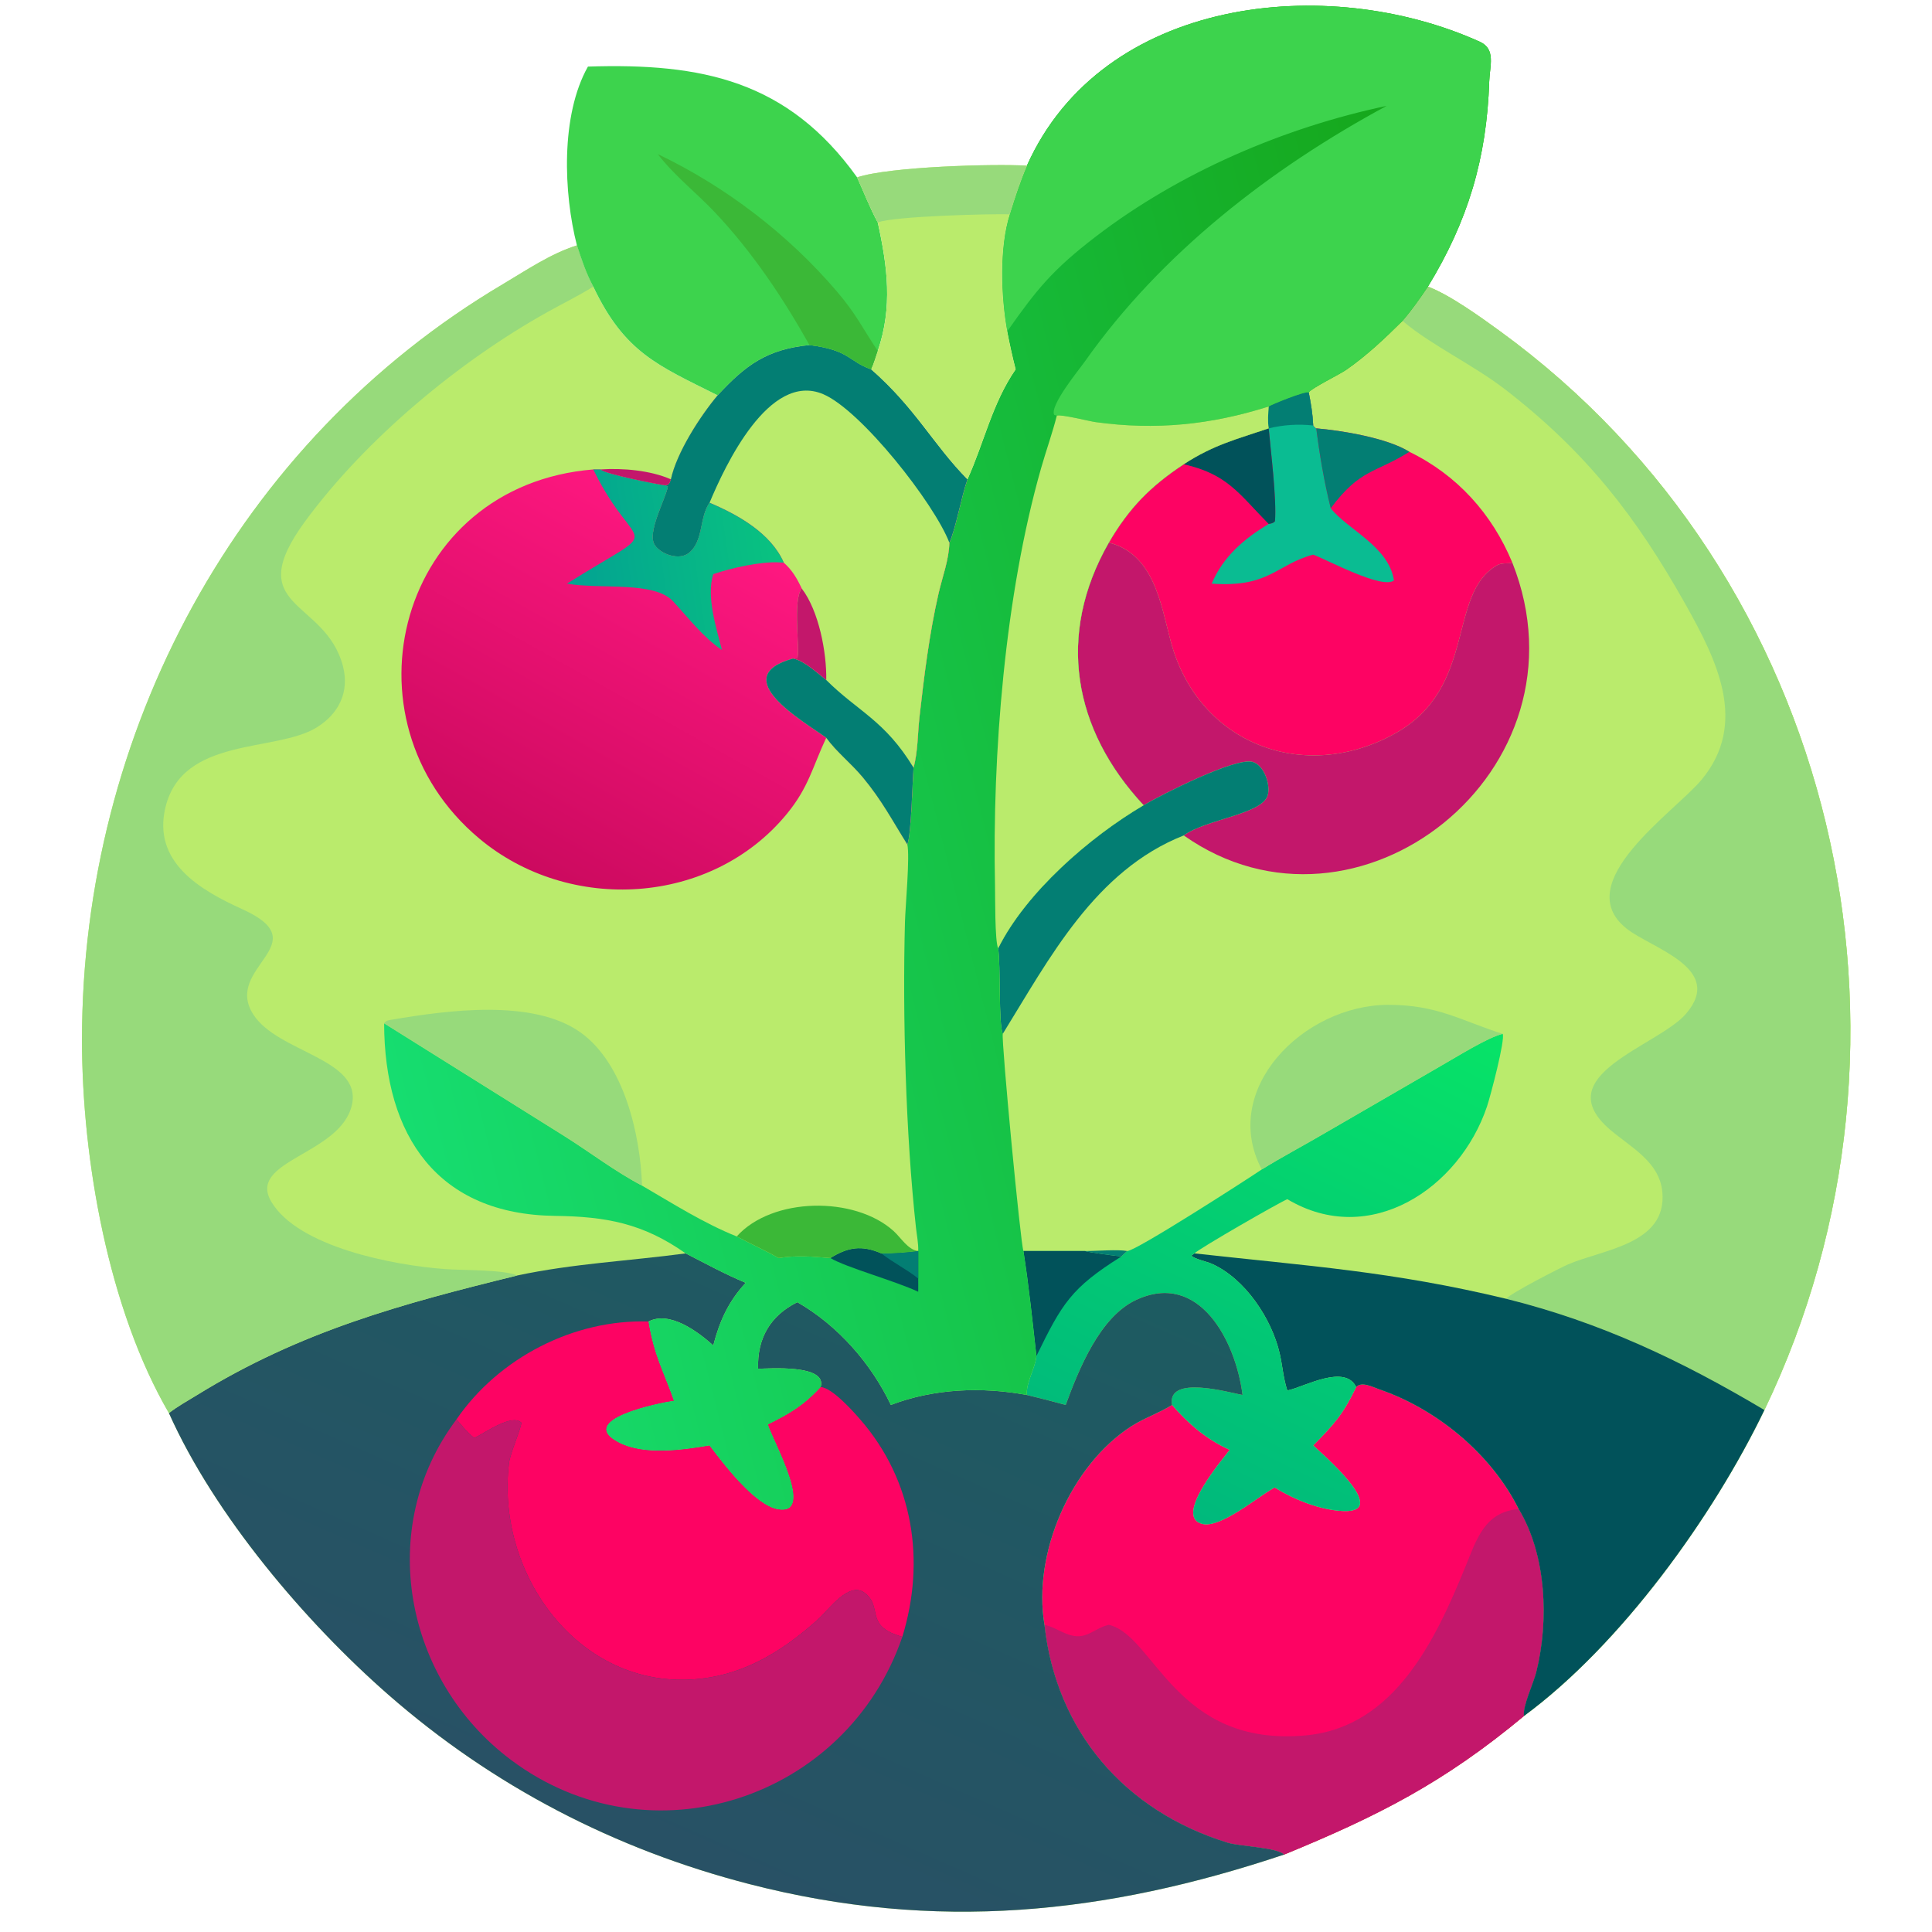
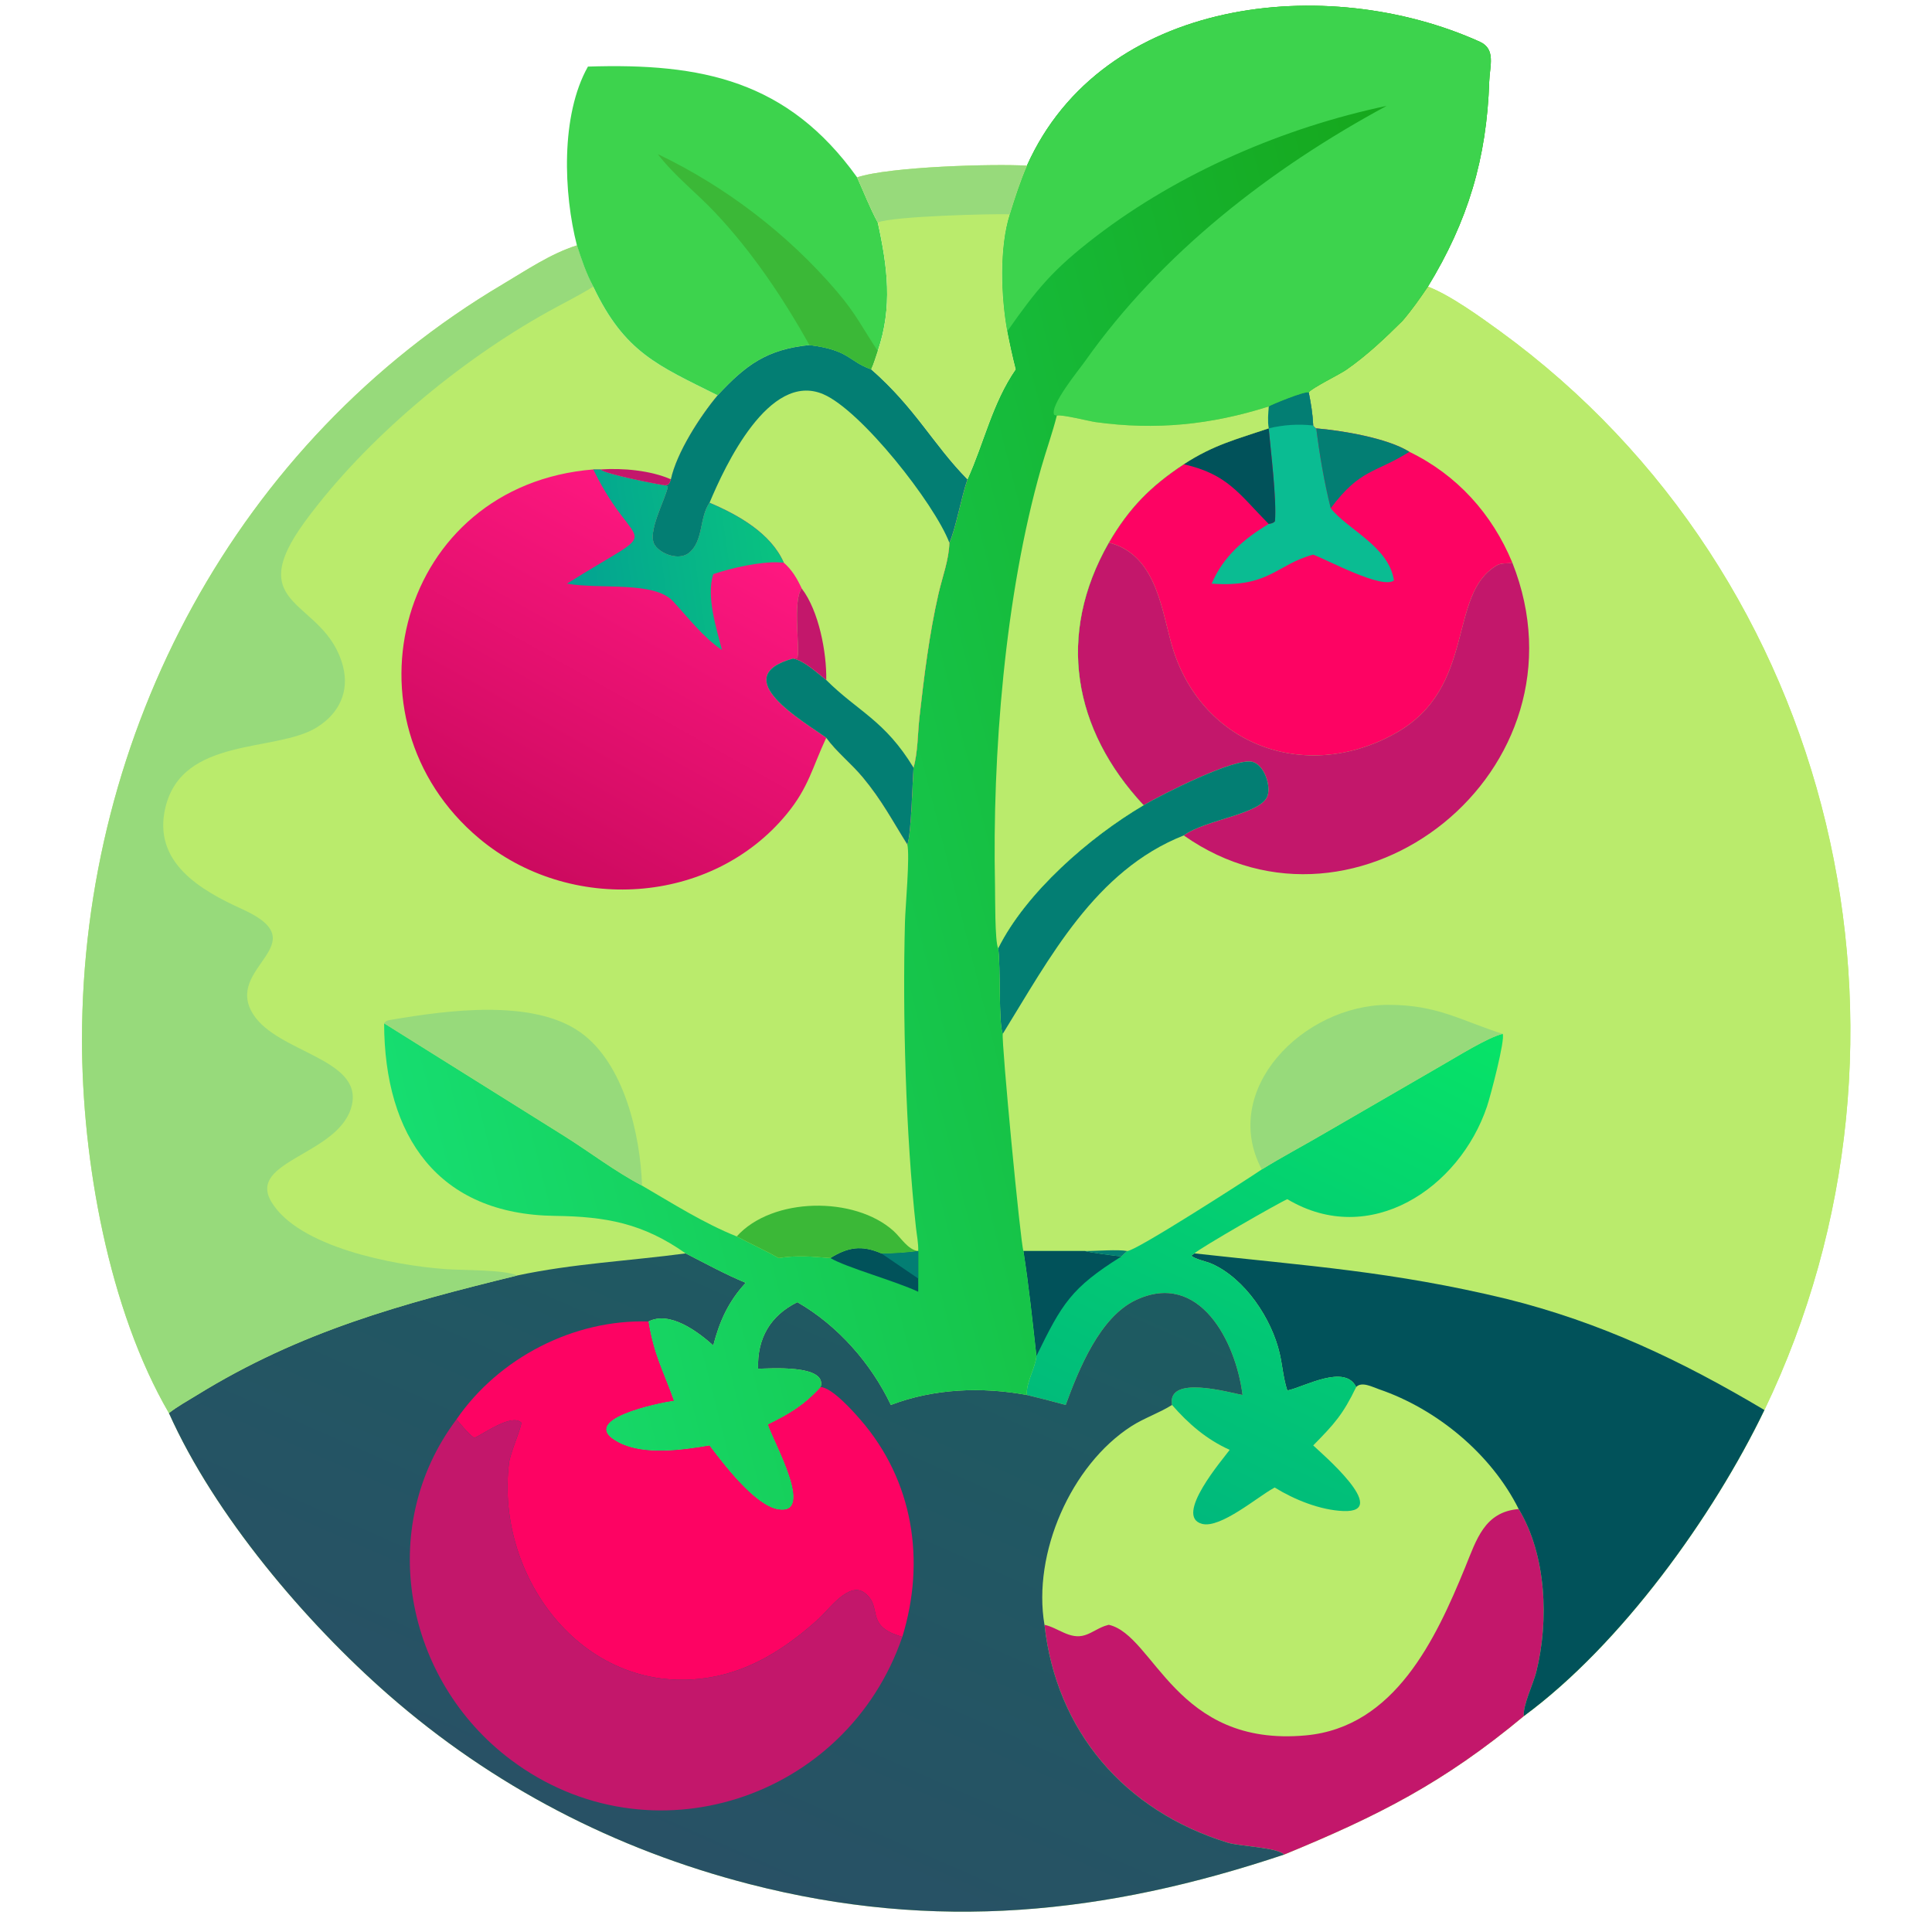
<svg xmlns="http://www.w3.org/2000/svg" width="1024" height="1024">
  <path fill="#BAEB6C" transform="scale(2 2)" d="M272.139 43.902C292.159 -0.811 351.663 -7.24 392.191 11.079C396.478 13.017 394.793 17.536 394.663 21.538C393.997 42.049 388.987 58.636 378.416 75.954C384.248 78.173 392.32 83.99 397.443 87.714C487.072 152.872 514.914 275.185 467.589 373.667C454.048 401.794 429.606 435.816 403.837 454.779C382.659 472.416 365.162 481.271 340.304 491.482C293 507.314 248.008 512.041 198.623 499.312C162.939 490.115 130.561 473.317 102.897 449.1C80.968 429.903 56.893 401.608 44.769 374.483C28.828 347.147 21.711 307.487 21.728 275.461C21.772 194.217 62.837 117.032 133.237 75.325C139.48 71.627 145.935 67.206 152.89 65.023C154.111 68.77 155.331 72.48 157.228 75.954C165.525 93.448 174.334 96.832 190.184 104.769C197.704 96.637 203.267 92.595 214.519 91.44C225.175 92.765 224.785 95.718 230.876 97.886C242.593 108.124 247.343 117.854 256.389 127.029C260.8 117.311 262.949 106.874 269.151 97.886C268.295 94.545 267.573 91.219 266.913 87.834C265.236 78.756 264.768 65.558 267.581 56.783C268.941 52.402 270.321 48.118 272.139 43.902Z" />
  <path fill="#BAEB6C" transform="scale(2 2)" d="M378.416 75.954C384.248 78.173 392.32 83.99 397.443 87.714C487.072 152.872 514.914 275.185 467.589 373.667C454.048 401.794 429.606 435.816 403.837 454.779C382.659 472.416 365.162 481.271 340.304 491.482C338.515 489.559 328.611 489.329 325.326 488.316C297.958 479.873 279.921 458.739 276.798 430.591C273.576 411.661 283.83 388.274 299.79 377.986C303.22 375.775 307.15 374.5 310.6 372.325C309.196 364.237 325.835 369.06 329.288 369.688C327.523 355.547 317.865 336.624 301.028 344.524C291.466 349.01 285.883 362.883 282.422 372.325C279.005 371.395 275.585 370.51 272.139 369.688C271.833 366.437 274.347 362.674 274.665 359.349C273.62 350.044 272.675 340.811 271.217 331.534C270.46 329.635 265.357 276.072 265.742 273.98C264.581 271.297 265.232 256.01 264.519 251.306C271.878 236.526 288.642 221.893 303.064 213.393C284.421 193.409 279.83 168.32 293.854 143.797C299.197 134.617 304.912 128.844 313.706 123.031C321.616 117.88 327.656 116.418 336.215 113.519L336.215 113.519C335.906 111.562 336.084 109.679 336.215 107.718C336.522 107.389 345.856 103.534 346.825 103.989C347.669 102.799 354.983 99.247 356.781 97.992C362.291 94.146 366.927 89.74 371.683 85.026C374.15 82.147 376.299 79.094 378.416 75.954Z" />
-   <path fill="#FD0363" transform="scale(2 2)" d="M359.405 367.574C360.849 366.008 363.797 367.602 365.458 368.169C380.751 373.392 395.203 385.317 402.468 399.915C409.828 412.1 410.52 429.517 407.117 443.121C406.335 446.244 403.518 451.996 403.837 454.779C382.659 472.416 365.162 481.271 340.304 491.482C338.515 489.559 328.611 489.329 325.326 488.316C297.958 479.873 279.921 458.739 276.798 430.591C273.576 411.661 283.83 388.274 299.79 377.986C303.22 375.775 307.15 374.5 310.6 372.325C315.009 377.376 319.741 381.455 325.879 384.227C324.283 386.47 310.867 401.903 318.607 403.851C323.459 405.072 333.2 396.741 337.48 394.387L337.809 394.209C342.984 397.413 349.843 400.193 355.99 400.441C368.898 400.961 349.743 384.754 348.014 383.051C353.625 377.358 355.917 374.811 359.405 367.574Z" />
  <path fill="#C3176B" transform="scale(2 2)" d="M402.468 399.915C409.828 412.1 410.52 429.517 407.117 443.121C406.335 446.244 403.518 451.996 403.837 454.779C382.659 472.416 365.162 481.271 340.304 491.482C338.515 489.559 328.611 489.329 325.326 488.316C297.958 479.873 279.921 458.739 276.798 430.591C280.417 431.351 283.534 434.602 287.522 433.334C289.626 432.665 291.284 431.246 293.496 430.679L293.854 430.591C305.961 433.364 311.45 463.114 346.088 459.893C369.626 457.705 380.486 434.394 388.255 415.427C391.29 408.016 393.378 400.655 402.468 399.915Z" />
-   <path fill="#97DA7B" transform="scale(2 2)" d="M378.416 75.954C384.248 78.173 392.32 83.99 397.443 87.714C487.072 152.872 514.914 275.185 467.589 373.667C445.597 360.592 424.301 350.439 399.143 344.191C400.215 342.761 413.672 335.881 415.593 335.06C424.921 331.072 441.812 329.699 440.537 315.875C439.804 307.931 432.23 304.08 426.793 299.465C409.716 284.973 439.398 277.3 446.824 268.638C457.192 256.544 437.612 251.331 431.02 246.058C415.784 233.871 443.806 215.201 450.916 206.658C463.418 191.635 454.91 174.81 446.619 160.058C433.629 136.947 420.475 119.941 399.012 103.299C390.639 96.807 379.41 91.528 372.008 85.302L371.683 85.026C374.15 82.147 376.299 79.094 378.416 75.954Z" />
  <path fill="#FD0363" transform="scale(2 2)" d="M336.215 107.718C336.522 107.389 345.856 103.534 346.825 103.989C347.42 106.925 347.877 109.757 348.014 112.757C348.266 113.047 348.461 113.378 348.826 113.519C355.577 114.093 367.677 116.077 373.508 119.74C386.131 125.864 395.436 136.187 400.786 149.117C399.38 149.471 398.079 149.034 396.695 149.832C383.479 157.454 391.498 182.134 369.859 194.3C345.74 207.861 317.556 197.274 310.265 170.008C307.601 160.047 305.838 146.871 293.854 143.797C299.197 134.617 304.912 128.844 313.706 123.031C321.616 117.88 327.656 116.418 336.215 113.519L336.215 113.519C335.906 111.562 336.084 109.679 336.215 107.718Z" />
  <path fill="#0ABC92" transform="scale(2 2)" d="M336.215 107.718C336.522 107.389 345.856 103.534 346.825 103.989C347.42 106.925 347.877 109.757 348.014 112.757C348.266 113.047 348.461 113.378 348.826 113.519C349.727 120.658 350.921 127.698 352.659 134.687C357.094 140.358 368.026 144.733 369.411 153.823C366.333 156.267 351.682 148.334 348.014 146.982C338.147 149.635 336.461 155.767 321.105 154.673C324.135 147.517 329.707 142.735 336.215 138.861C336.893 138.721 337.408 138.675 337.884 138.12C338.329 132.074 336.796 119.923 336.215 113.519L336.215 113.519C335.906 111.562 336.084 109.679 336.215 107.718Z" />
  <path fill="#037E73" transform="scale(2 2)" d="M336.215 107.718C336.522 107.389 345.856 103.534 346.825 103.989C347.42 106.925 347.877 109.757 348.014 112.757C343.989 112.322 340.162 112.575 336.215 113.519C335.906 111.562 336.084 109.679 336.215 107.718Z" />
  <path fill="#01525A" transform="scale(2 2)" d="M336.215 113.519C336.796 119.923 338.329 132.074 337.884 138.12C337.408 138.675 336.893 138.721 336.215 138.861C328.3 130.83 325.324 125.671 313.706 123.031C321.616 117.88 327.656 116.418 336.215 113.519Z" />
  <path fill="#037E73" transform="scale(2 2)" d="M348.826 113.519C355.577 114.093 367.677 116.077 373.508 119.74C364.224 125.535 360.519 124.187 352.659 134.687C350.921 127.698 349.727 120.658 348.826 113.519Z" />
  <path fill="#01525A" transform="scale(2 2)" d="M316.545 332.161C346.621 335.505 368.905 336.918 399.143 344.191C424.301 350.439 445.597 360.592 467.589 373.667C454.048 401.794 429.606 435.816 403.837 454.779C403.518 451.996 406.335 446.244 407.117 443.121C410.52 429.517 409.828 412.1 402.468 399.915C395.203 385.317 380.751 373.392 365.458 368.169C363.797 367.602 360.849 366.008 359.405 367.574C356.429 361.453 345.837 367.407 341.554 368.399L341.154 368.489C340.109 365.377 339.873 361.912 339.138 358.706C337.039 349.543 329.99 338.827 321.078 334.889C319.714 334.286 316.669 333.714 315.724 332.759L316.545 332.161Z" />
  <path fill="#C3176B" transform="scale(2 2)" d="M293.854 143.797C305.838 146.871 307.601 160.047 310.265 170.008C317.556 197.274 345.74 207.861 369.859 194.3C391.498 182.134 383.479 157.454 396.695 149.832C398.079 149.034 399.38 149.471 400.786 149.117C422.62 204.207 359.599 253.751 313.706 221.398C319.531 217.105 334.356 215.809 335.932 210.825C336.797 208.09 335.009 202.771 331.976 201.915C327.446 200.635 307.972 210.492 303.064 213.393C284.421 193.409 279.83 168.32 293.854 143.797Z" />
  <defs>
    <linearGradient id="gradient_0" gradientUnits="userSpaceOnUse" x1="374.452" y1="263.023" x2="307.935" y2="398.045">
      <stop offset="0" stop-color="#07E367" />
      <stop offset="1" stop-color="#00B97C" />
    </linearGradient>
  </defs>
  <path fill="url(#gradient_0)" transform="scale(2 2)" d="M398.224 273.98C398.956 275.471 394.964 290.58 394.061 293.254C386.743 314.944 362.985 330.84 341.154 317.796C338.963 318.705 317.961 330.757 316.545 332.161L315.724 332.759C316.669 333.714 319.714 334.286 321.078 334.889C329.99 338.827 337.039 349.543 339.138 358.706C339.873 361.912 340.109 365.377 341.154 368.489L341.554 368.399C345.837 367.407 356.429 361.453 359.405 367.574C355.917 374.811 353.625 377.358 348.014 383.051C349.743 384.754 368.898 400.961 355.99 400.441C349.843 400.193 342.984 397.413 337.809 394.209L337.48 394.387C333.2 396.741 323.459 405.072 318.607 403.851C310.867 401.903 324.283 386.47 325.879 384.227C319.741 381.455 315.009 377.376 310.6 372.325C309.196 364.237 325.835 369.06 329.288 369.688C327.523 355.547 317.865 336.624 301.028 344.524C291.466 349.01 285.883 362.883 282.422 372.325C279.005 371.395 275.585 370.51 272.139 369.688C271.833 366.437 274.347 362.674 274.665 359.349C273.62 350.044 272.675 340.811 271.217 331.534L287.566 331.534C288.078 331.861 296.127 332.902 297.188 332.972C297.664 332.449 298.194 332.001 298.723 331.534C300.819 331.664 330.193 312.751 334.384 309.915C339.905 306.513 345.656 303.479 351.25 300.196L382.06 282.349C385.94 280.147 394.256 274.917 398.224 273.98Z" />
  <path fill="#01525A" transform="scale(2 2)" d="M271.217 331.534L287.566 331.534C288.078 331.861 296.127 332.902 297.188 332.972C283.836 341.329 281.457 345.458 274.665 359.349C273.62 350.044 272.675 340.811 271.217 331.534Z" />
  <path fill="#97DA7B" transform="scale(2 2)" d="M334.384 309.915C323.148 288.75 345.398 266.328 367.889 266.294C380.975 266.274 387.209 270.499 398.224 273.98C394.256 274.917 385.94 280.147 382.06 282.349L351.25 300.196C345.656 303.479 339.905 306.513 334.384 309.915Z" />
  <path fill="#037E73" transform="scale(2 2)" d="M303.064 213.393C307.972 210.492 327.446 200.635 331.976 201.915C335.009 202.771 336.797 208.09 335.932 210.825C334.356 215.809 319.531 217.105 313.706 221.398C290.144 230.698 278.039 254.118 265.742 273.98C264.581 271.297 265.232 256.01 264.519 251.306C271.878 236.526 288.642 221.893 303.064 213.393Z" />
  <path fill="#037E73" transform="scale(2 2)" d="M287.566 331.534C290.479 331.55 296.258 331.065 298.723 331.534C298.194 332.001 297.664 332.449 297.188 332.972C296.127 332.902 288.078 331.861 287.566 331.534Z" />
  <defs>
    <linearGradient id="gradient_1" gradientUnits="userSpaceOnUse" x1="167.267" y1="488.432" x2="243.921" y2="313.987">
      <stop offset="0" stop-color="#285165" />
      <stop offset="1" stop-color="#1D5B61" />
    </linearGradient>
  </defs>
  <path fill="url(#gradient_1)" transform="scale(2 2)" d="M181.708 332.161C186.908 334.816 192.227 337.731 197.62 339.957C193.051 344.897 190.692 350.098 189.026 356.562C185.068 353.001 177.513 347.276 171.871 350.214C173.318 359.179 175.815 363.311 178.619 371.223C174.918 371.729 152.217 376.247 164.1 382.31C170.786 385.722 180.917 384.256 188.035 383.051C191.788 388.036 200.059 398.922 206.181 399.969C216.155 401.673 204.824 381.907 203.488 377.492C209.292 374.638 213.08 372.378 217.481 367.574C219.308 361.452 203.567 362.715 200.899 362.731C200.638 354.687 204.127 348.645 211.309 345.093C222.017 351.244 230.828 361.281 236.087 372.325C247.488 367.974 260.221 367.466 272.139 369.688C275.585 370.51 279.005 371.395 282.422 372.325C285.883 362.883 291.466 349.01 301.028 344.524C317.865 336.624 327.523 355.547 329.288 369.688C325.835 369.06 309.196 364.237 310.6 372.325C307.15 374.5 303.22 375.775 299.79 377.986C283.83 388.274 273.576 411.661 276.798 430.591C279.921 458.739 297.958 479.873 325.326 488.316C328.611 489.329 338.515 489.559 340.304 491.482C293 507.314 248.008 512.041 198.623 499.312C162.939 490.115 130.561 473.317 102.897 449.1C80.968 429.903 56.893 401.608 44.769 374.483C47.057 372.691 49.734 371.232 52.209 369.706C79.719 352.73 106.543 345.515 137.08 338.016C151.903 334.854 166.776 334.161 181.708 332.161Z" />
  <path fill="#FD0363" transform="scale(2 2)" d="M120.962 376.166C132.165 359.834 152.113 349.566 171.871 350.214C173.318 359.179 175.815 363.311 178.619 371.223C174.918 371.729 152.217 376.247 164.1 382.31C170.786 385.722 180.917 384.256 188.035 383.051C191.788 388.036 200.059 398.922 206.181 399.969C216.155 401.673 204.824 381.907 203.488 377.492C209.292 374.638 213.08 372.378 217.481 367.574C220.561 367.79 226.01 373.921 227.947 376.146C242.067 392.362 245.324 413.614 239.129 433.773C228.829 430.896 234.19 425.915 229.105 422.102C224.992 419.019 219.64 426.537 217.065 428.888C208.902 436.342 199.442 442.583 188.378 444.491C155.121 450.224 131.1 418.135 134.899 387.666C135.235 384.973 138.318 378.044 138.135 377.001C135.597 374.56 128.228 379.93 125.694 381.085C123.923 379.752 122.436 377.815 120.962 376.166Z" />
  <path fill="#C3176B" transform="scale(2 2)" d="M239.129 433.773C224.354 476.889 172.22 493.995 135.405 466.386C107.194 445.229 99.419 404.839 120.962 376.166C122.436 377.815 123.923 379.752 125.694 381.085C128.228 379.93 135.597 374.56 138.135 377.001C138.318 378.044 135.235 384.973 134.899 387.666C131.1 418.135 155.121 450.224 188.378 444.491C199.442 442.583 208.902 436.342 217.065 428.888C219.64 426.537 224.992 419.019 229.105 422.102C234.19 425.915 228.829 430.896 239.129 433.773Z" />
  <defs>
    <linearGradient id="gradient_2" gradientUnits="userSpaceOnUse" x1="402.146" y1="184.852" x2="97.535" y2="261.609">
      <stop offset="0" stop-color="#16A81D" />
      <stop offset="1" stop-color="#16DD70" />
    </linearGradient>
  </defs>
  <path fill="url(#gradient_2)" transform="scale(2 2)" d="M272.139 43.902C292.159 -0.811 351.663 -7.24 392.191 11.079C396.478 13.017 394.793 17.536 394.663 21.538C393.997 42.049 388.987 58.636 378.416 75.954C376.299 79.094 374.15 82.147 371.683 85.026C366.927 89.74 362.291 94.146 356.781 97.992C354.983 99.247 347.669 102.799 346.825 103.989C345.856 103.534 336.522 107.389 336.215 107.718C336.084 109.679 335.906 111.562 336.215 113.519L336.215 113.519C327.656 116.418 321.616 117.88 313.706 123.031C304.912 128.844 299.197 134.617 293.854 143.797C279.83 168.32 284.421 193.409 303.064 213.393C288.642 221.893 271.878 236.526 264.519 251.306C265.232 256.01 264.581 271.297 265.742 273.98C265.357 276.072 270.46 329.635 271.217 331.534C272.675 340.811 273.62 350.044 274.665 359.349C274.347 362.674 271.833 366.437 272.139 369.688C260.221 367.466 247.488 367.974 236.087 372.325C230.828 361.281 222.017 351.244 211.309 345.093C204.127 348.645 200.638 354.687 200.899 362.731C203.567 362.715 219.308 361.452 217.481 367.574C213.08 372.378 209.292 374.638 203.488 377.492C204.824 381.907 216.155 401.673 206.181 399.969C200.059 398.922 191.788 388.036 188.035 383.051C180.917 384.256 170.786 385.722 164.1 382.31C152.217 376.247 174.918 371.729 178.619 371.223C175.815 363.311 173.318 359.179 171.871 350.214C177.513 347.276 185.068 353.001 189.026 356.562C190.692 350.098 193.051 344.897 197.62 339.957C192.227 337.731 186.908 334.816 181.708 332.161C170.418 324.197 160.625 322.39 147.066 322.221C116.062 321.836 101.868 301.143 101.796 271.187L149.545 301.066C156.354 305.346 163.037 310.492 170.15 314.206C178.206 318.901 186.577 324.212 195.238 327.671C198.906 329.624 202.742 331.337 206.344 333.395C211.332 332.606 215.102 333.001 220.065 333.395C224.684 330.535 228.289 329.899 233.555 332.161C236.865 332.194 240.058 331.933 243.337 331.534L243.337 331.534C243.418 329.529 242.96 327.343 242.74 325.331C240.036 300.684 239.162 268.974 239.826 244.313C239.936 240.242 241.174 226.818 240.443 223.763C241.483 221.382 241.809 207.151 242.094 203.438C243.261 199.305 243.185 194.363 243.667 190.063C244.883 179.223 246.272 167.972 248.714 157.319C249.7 153.015 251.531 148.186 251.583 143.797C253.182 140.526 254.802 131.462 256.389 127.029C260.8 117.311 262.949 106.874 269.151 97.886C268.295 94.545 267.573 91.219 266.913 87.834C265.236 78.756 264.768 65.558 267.581 56.783C268.941 52.402 270.321 48.118 272.139 43.902Z" />
  <path fill="#3DD34D" transform="scale(2 2)" d="M272.139 43.902C292.159 -0.811 351.663 -7.24 392.191 11.079C396.478 13.017 394.793 17.536 394.663 21.538C393.997 42.049 388.987 58.636 378.416 75.954C376.299 79.094 374.15 82.147 371.683 85.026C366.927 89.74 362.291 94.146 356.781 97.992C354.983 99.247 347.669 102.799 346.825 103.989C345.856 103.534 336.522 107.389 336.215 107.718C320.875 112.596 306.229 114.053 290.369 111.866C288.577 111.619 281.337 109.752 280.07 110.152L279.379 109.953C278.102 107.499 285.987 97.942 287.548 95.73C307.77 67.091 336.794 44.615 367.465 28.065C340.283 33.788 312.606 45.68 290.466 62.642C279.025 71.407 274.782 76.613 266.913 87.834C265.236 78.756 264.768 65.558 267.581 56.783C268.941 52.402 270.321 48.118 272.139 43.902Z" />
  <path fill="#BAEB6C" transform="scale(2 2)" d="M280.07 110.152C281.337 109.752 288.577 111.619 290.369 111.866C306.229 114.053 320.875 112.596 336.215 107.718C336.084 109.679 335.906 111.562 336.215 113.519L336.215 113.519C327.656 116.418 321.616 117.88 313.706 123.031C304.912 128.844 299.197 134.617 293.854 143.797C279.83 168.32 284.421 193.409 303.064 213.393C288.642 221.893 271.878 236.526 264.519 251.306C263.624 249.521 263.747 237.379 263.688 234.649C262.948 200.033 266.294 157.689 275.928 123.975C277.247 119.36 278.89 114.799 280.07 110.152Z" />
  <path fill="#01525A" transform="scale(2 2)" d="M220.065 333.395C224.684 330.535 228.289 329.899 233.555 332.161C236.865 332.194 240.058 331.933 243.337 331.534L243.337 338.821C243.36 339.989 243.341 341.159 243.337 342.328C237.298 339.48 224.219 335.882 220.065 333.395Z" />
-   <path fill="#037E73" transform="scale(2 2)" d="M233.555 332.161C236.865 332.194 240.058 331.933 243.337 331.534L243.337 338.821C240.25 336.336 236.653 334.606 233.555 332.161Z" />
+   <path fill="#037E73" transform="scale(2 2)" d="M233.555 332.161C236.865 332.194 240.058 331.933 243.337 331.534L243.337 338.821Z" />
  <defs>
    <linearGradient id="gradient_3" gradientUnits="userSpaceOnUse" x1="136.309" y1="227.984" x2="187.015" y2="137.643">
      <stop offset="0" stop-color="#CC0A5F" />
      <stop offset="1" stop-color="#FF1780" />
    </linearGradient>
  </defs>
  <path fill="url(#gradient_3)" transform="scale(2 2)" d="M214.519 91.44C225.175 92.765 224.785 95.718 230.876 97.886C242.593 108.124 247.343 117.854 256.389 127.029C254.802 131.462 253.182 140.526 251.583 143.797C251.531 148.186 249.7 153.015 248.714 157.319C246.272 167.972 244.883 179.223 243.667 190.063C243.185 194.363 243.261 199.305 242.094 203.438C241.809 207.151 241.483 221.382 240.443 223.763C236.416 217.343 233.733 212.108 228.664 206.004C225.642 202.365 221.714 199.288 218.968 195.51C215.289 203.328 214.346 208.596 208.53 215.681C188.535 240.04 150.871 242.197 127.01 222.218C89.315 190.655 105.581 128.592 157.228 124.406L159.171 124.406C160.234 125.644 174.248 128.343 176.226 128.62C177.386 128.542 177.41 128.055 177.8 127.029C179.298 120.001 185.515 110.328 190.184 104.769C197.704 96.637 203.267 92.595 214.519 91.44Z" />
  <path fill="#BAEB6C" transform="scale(2 2)" d="M214.519 91.44C225.175 92.765 224.785 95.718 230.876 97.886C242.593 108.124 247.343 117.854 256.389 127.029C254.802 131.462 253.182 140.526 251.583 143.797C251.531 148.186 249.7 153.015 248.714 157.319C246.272 167.972 244.883 179.223 243.667 190.063C243.185 194.363 243.261 199.305 242.094 203.438C241.809 207.151 241.483 221.382 240.443 223.763C236.416 217.343 233.733 212.108 228.664 206.004C225.642 202.365 221.714 199.288 218.968 195.51C212.902 191.14 192.432 179.424 210.163 174.512L211.239 174.481C212.198 172.915 209.895 159.27 212.473 155.967C211.217 153.287 209.95 151.107 207.718 149.117C204.315 141.31 195.578 136.41 188.035 133.232C185.278 137.194 186.503 143.382 182.558 146.543C180.012 148.584 175.229 146.947 173.547 144.483C171.323 141.227 176.295 132.519 176.993 128.935L176.226 128.62C177.386 128.542 177.41 128.055 177.8 127.029C179.298 120.001 185.515 110.328 190.184 104.769C197.704 96.637 203.267 92.595 214.519 91.44Z" />
  <path fill="#037E73" transform="scale(2 2)" d="M214.519 91.44C225.175 92.765 224.785 95.718 230.876 97.886C242.593 108.124 247.343 117.854 256.389 127.029C254.802 131.462 253.182 140.526 251.583 143.797C247.636 133.469 228.216 108.704 218.117 104.442C203.783 98.393 192.097 123.524 188.035 133.232C185.278 137.194 186.503 143.382 182.558 146.543C180.012 148.584 175.229 146.947 173.547 144.483C171.323 141.227 176.295 132.519 176.993 128.935L176.226 128.62C177.386 128.542 177.41 128.055 177.8 127.029C179.298 120.001 185.515 110.328 190.184 104.769C197.704 96.637 203.267 92.595 214.519 91.44Z" />
  <path fill="#037E73" transform="scale(2 2)" d="M210.163 174.512C213.181 175.097 216.535 178.345 218.968 180.214C227.332 188.555 234.467 190.865 242.094 203.438C241.809 207.151 241.483 221.382 240.443 223.763C236.416 217.343 233.733 212.108 228.664 206.004C225.642 202.365 221.714 199.288 218.968 195.51C212.902 191.14 192.432 179.424 210.163 174.512Z" />
  <path fill="#C3176B" transform="scale(2 2)" d="M212.473 155.967C217.006 161.868 219.092 172.899 218.968 180.214C216.535 178.345 213.181 175.097 210.163 174.512L211.239 174.481C212.198 172.915 209.895 159.27 212.473 155.967Z" />
  <defs>
    <linearGradient id="gradient_4" gradientUnits="userSpaceOnUse" x1="205.743" y1="143.715" x2="153.527" y2="151.205">
      <stop offset="0" stop-color="#09C280" />
      <stop offset="1" stop-color="#03A491" />
    </linearGradient>
  </defs>
  <path fill="url(#gradient_4)" transform="scale(2 2)" d="M157.228 124.406L159.171 124.406C160.234 125.644 174.248 128.343 176.226 128.62L176.993 128.935C176.295 132.519 171.323 141.227 173.547 144.483C175.229 146.947 180.012 148.584 182.558 146.543C186.503 143.382 185.278 137.194 188.035 133.232C195.578 136.41 204.315 141.31 207.718 149.117L206.632 149.049C201.769 148.732 193.691 150.531 189.026 152.155C187.122 158.034 189.828 166.388 191.327 172.262C186.315 168.867 182.47 163.796 178.395 159.375C173.371 153.923 159.19 156.235 150.251 154.673C177.081 137.83 168.808 147.936 157.42 124.8L157.228 124.406Z" />
  <path fill="#97DA7B" transform="scale(2 2)" d="M152.89 65.023C154.111 68.77 155.331 72.48 157.228 75.954C153.338 78.387 149.258 80.371 145.256 82.598C121.7 95.705 97.09 116.187 81.025 137.933C63.522 161.624 86.232 158.509 90.897 176.596C92.642 183.36 89.809 189.188 83.84 192.831C73.028 199.427 48.369 195.156 43.846 213.951C40.336 228.539 53.134 235.922 64.233 240.953C84.549 250.162 59.075 256.248 67.116 268.823C73.621 278.996 95.979 280.503 93.264 292.789C90.341 306.019 65.39 307.48 71.892 318.455C79.012 330.473 104.229 335.304 117.873 336.318C122.594 336.669 133.604 336.434 137.08 338.016C106.543 345.515 79.719 352.73 52.209 369.706C49.734 371.232 47.057 372.691 44.769 374.483C28.828 347.147 21.711 307.487 21.728 275.461C21.772 194.217 62.837 117.032 133.237 75.325C139.48 71.627 145.935 67.206 152.89 65.023Z" />
  <path fill="#97DA7B" transform="scale(2 2)" d="M101.796 271.187C102.362 270.4 102.948 270.375 103.904 270.213C118.412 267.761 141.225 264.596 153.847 273.605C165.308 281.784 169.687 300.528 170.15 314.206C163.037 310.492 156.354 305.346 149.545 301.066L101.796 271.187Z" />
  <path fill="#3BB837" transform="scale(2 2)" d="M195.238 327.671C204.659 317.18 226.494 316.946 236.789 326.212C238.75 327.976 240.618 331.244 243.337 331.534L243.337 331.534C240.058 331.933 236.865 332.194 233.555 332.161C228.289 329.899 224.684 330.535 220.065 333.395C215.102 333.001 211.332 332.606 206.344 333.395C202.742 331.337 198.906 329.624 195.238 327.671Z" />
  <path fill="#C3176B" transform="scale(2 2)" d="M159.171 124.406C165.018 124.001 172.406 124.651 177.8 127.029C177.41 128.055 177.386 128.542 176.226 128.62C174.248 128.343 160.234 125.644 159.171 124.406Z" />
  <path fill="#3DD34D" transform="scale(2 2)" d="M155.808 17.648C185.958 16.667 208.752 21.326 227.144 46.999C228.941 50.939 230.555 55.142 232.62 58.944C235.192 70.647 236.599 81.36 232.62 93.021C232.065 94.629 231.581 96.342 230.876 97.886C224.785 95.718 225.175 92.765 214.519 91.44C203.267 92.595 197.704 96.637 190.184 104.769C174.334 96.832 165.525 93.448 157.228 75.954C155.331 72.48 154.111 68.77 152.89 65.023C149.363 51.296 148.504 30.624 155.808 17.648Z" />
  <path fill="#3BB837" transform="scale(2 2)" d="M174.309 40.834C192.245 49.39 208.795 62.05 221.704 77.148C226.942 83.276 228.509 86.851 232.62 93.021C232.065 94.629 231.581 96.342 230.876 97.886C224.785 95.718 225.175 92.765 214.519 91.44C207.471 78.903 199.426 66.848 189.527 56.35C184.559 51.081 178.745 46.597 174.309 40.834Z" />
  <path fill="#BAEB6C" transform="scale(2 2)" d="M227.144 46.999C235.759 44.133 263.531 43.376 272.139 43.902C270.321 48.118 268.941 52.402 267.581 56.783C264.768 65.558 265.236 78.756 266.913 87.834C267.573 91.219 268.295 94.545 269.151 97.886C262.949 106.874 260.8 117.311 256.389 127.029C247.343 117.854 242.593 108.124 230.876 97.886C231.581 96.342 232.065 94.629 232.62 93.021C236.599 81.36 235.192 70.647 232.62 58.944C230.555 55.142 228.941 50.939 227.144 46.999Z" />
  <path fill="#97DA7B" transform="scale(2 2)" d="M227.144 46.999C235.759 44.133 263.531 43.376 272.139 43.902C270.321 48.118 268.941 52.402 267.581 56.783C262.79 56.642 236.898 57.264 232.62 58.944C230.555 55.142 228.941 50.939 227.144 46.999Z" />
</svg>